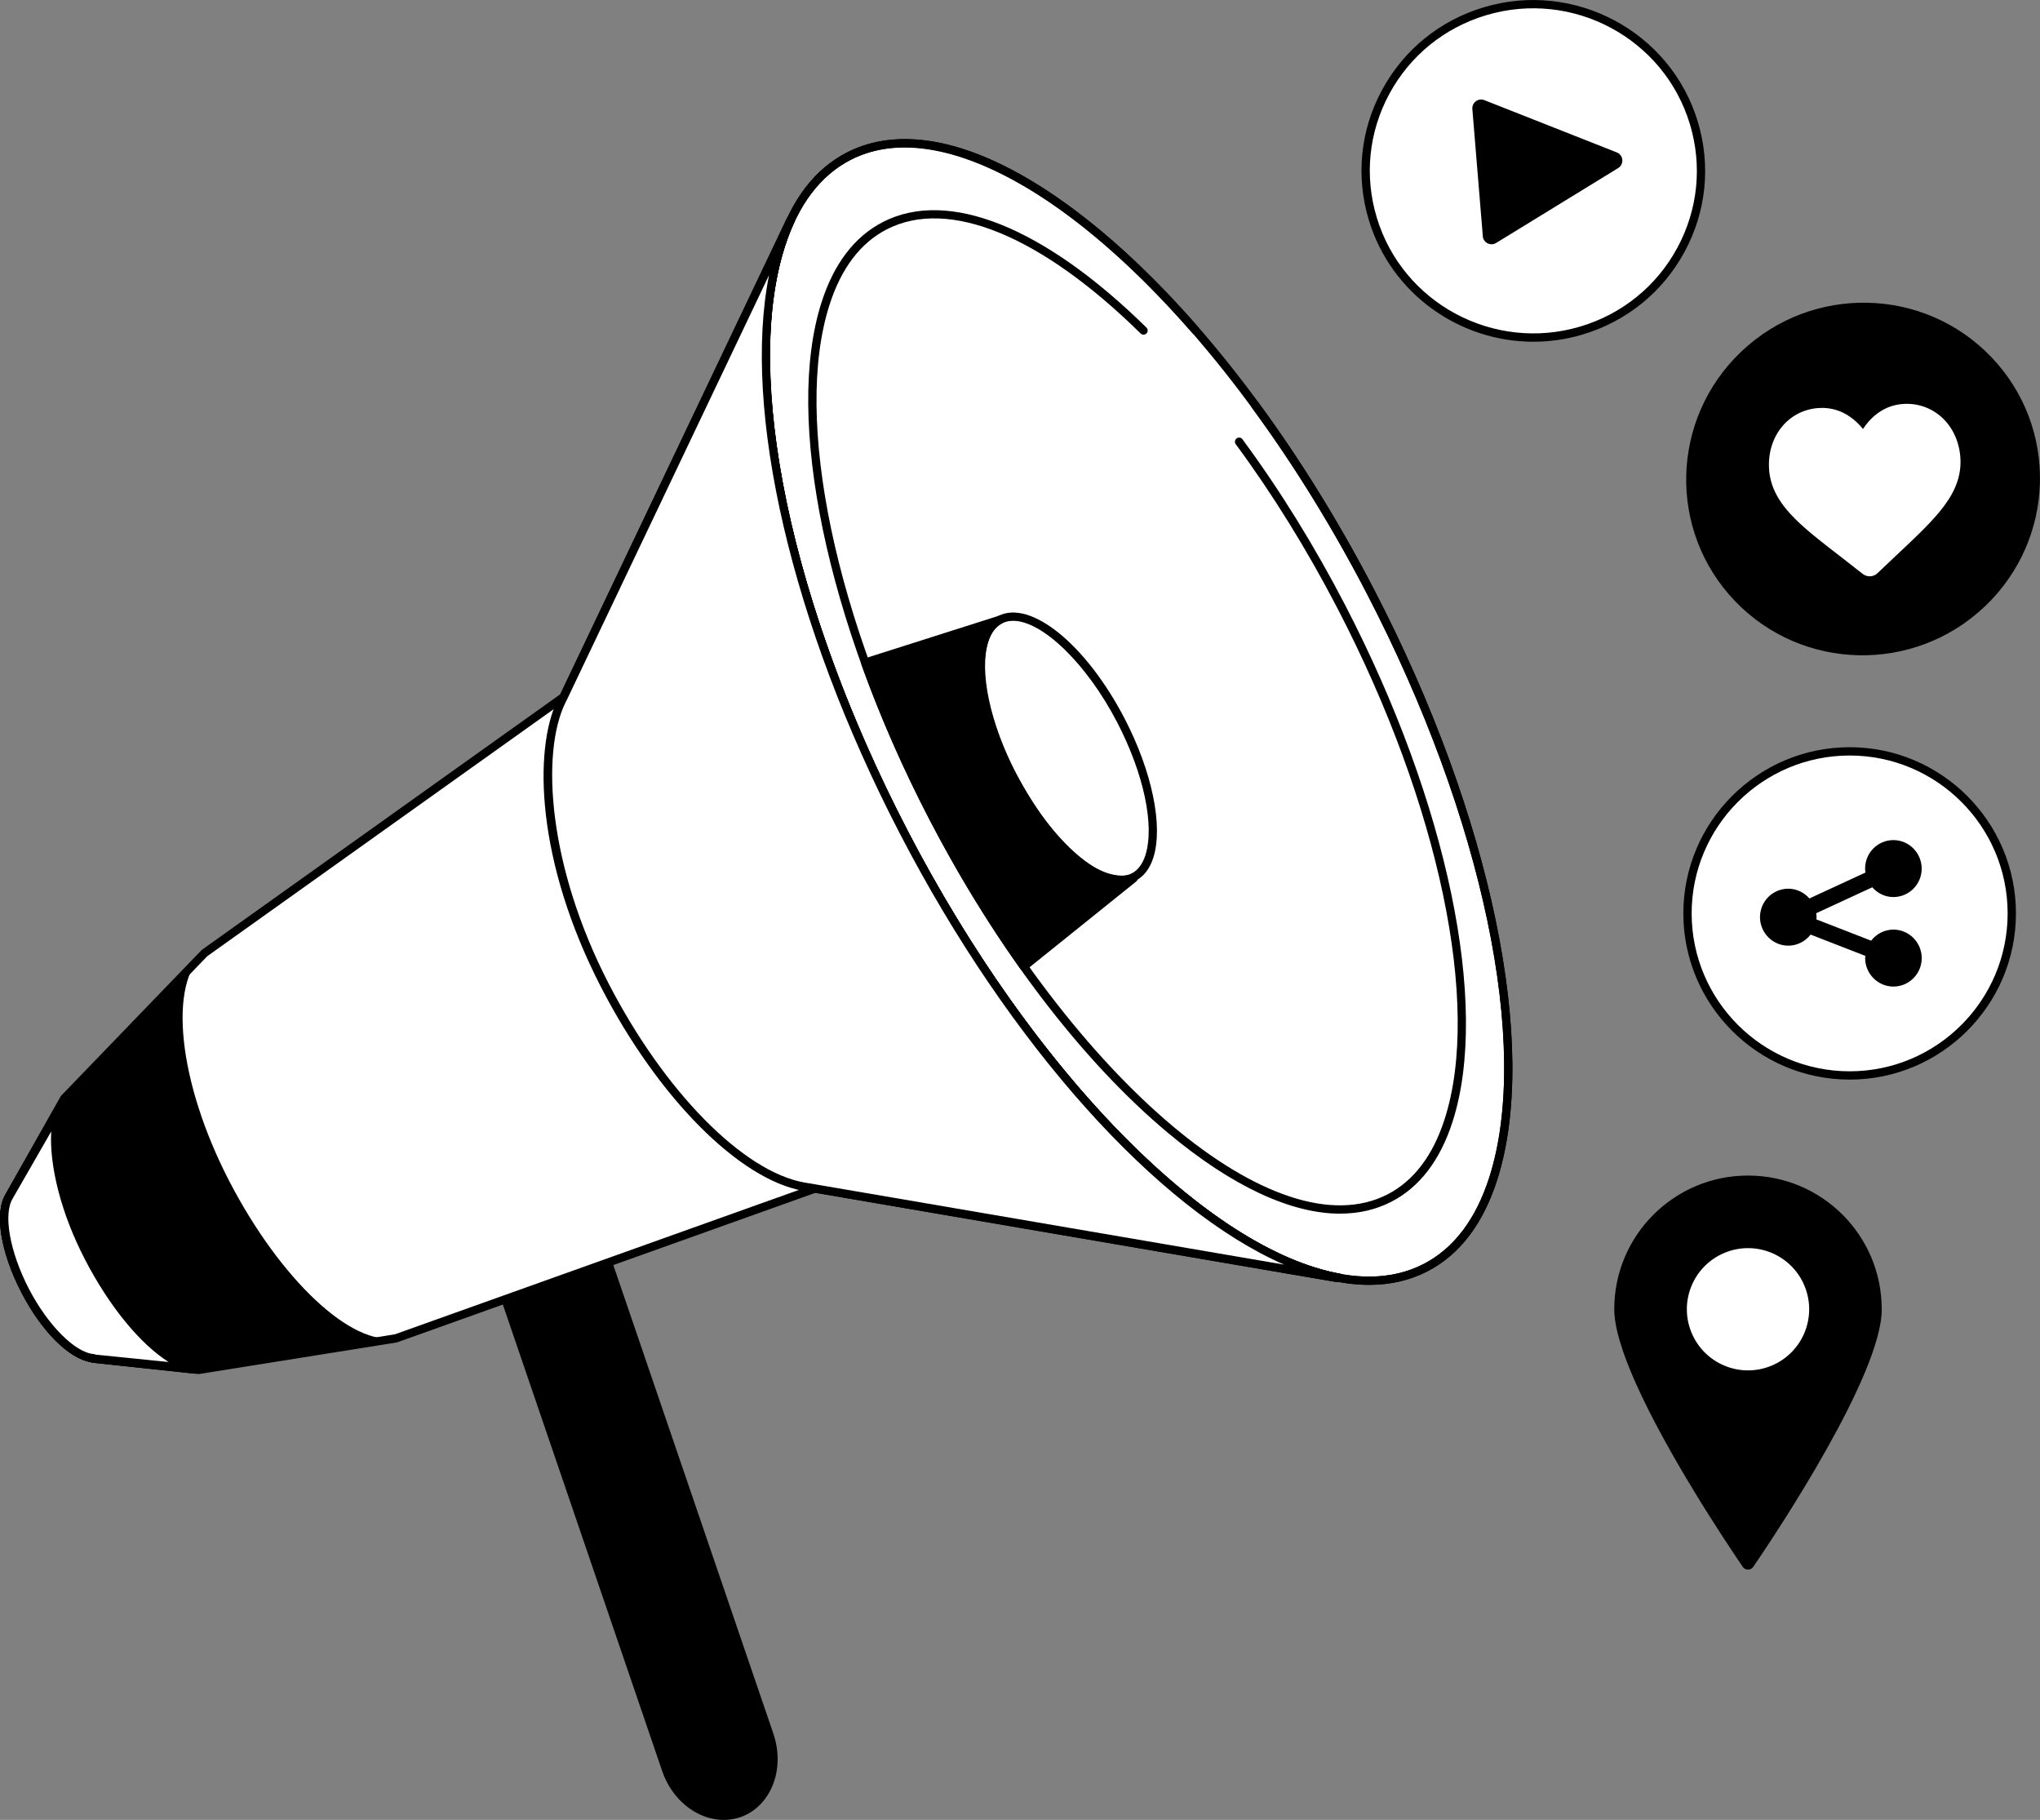
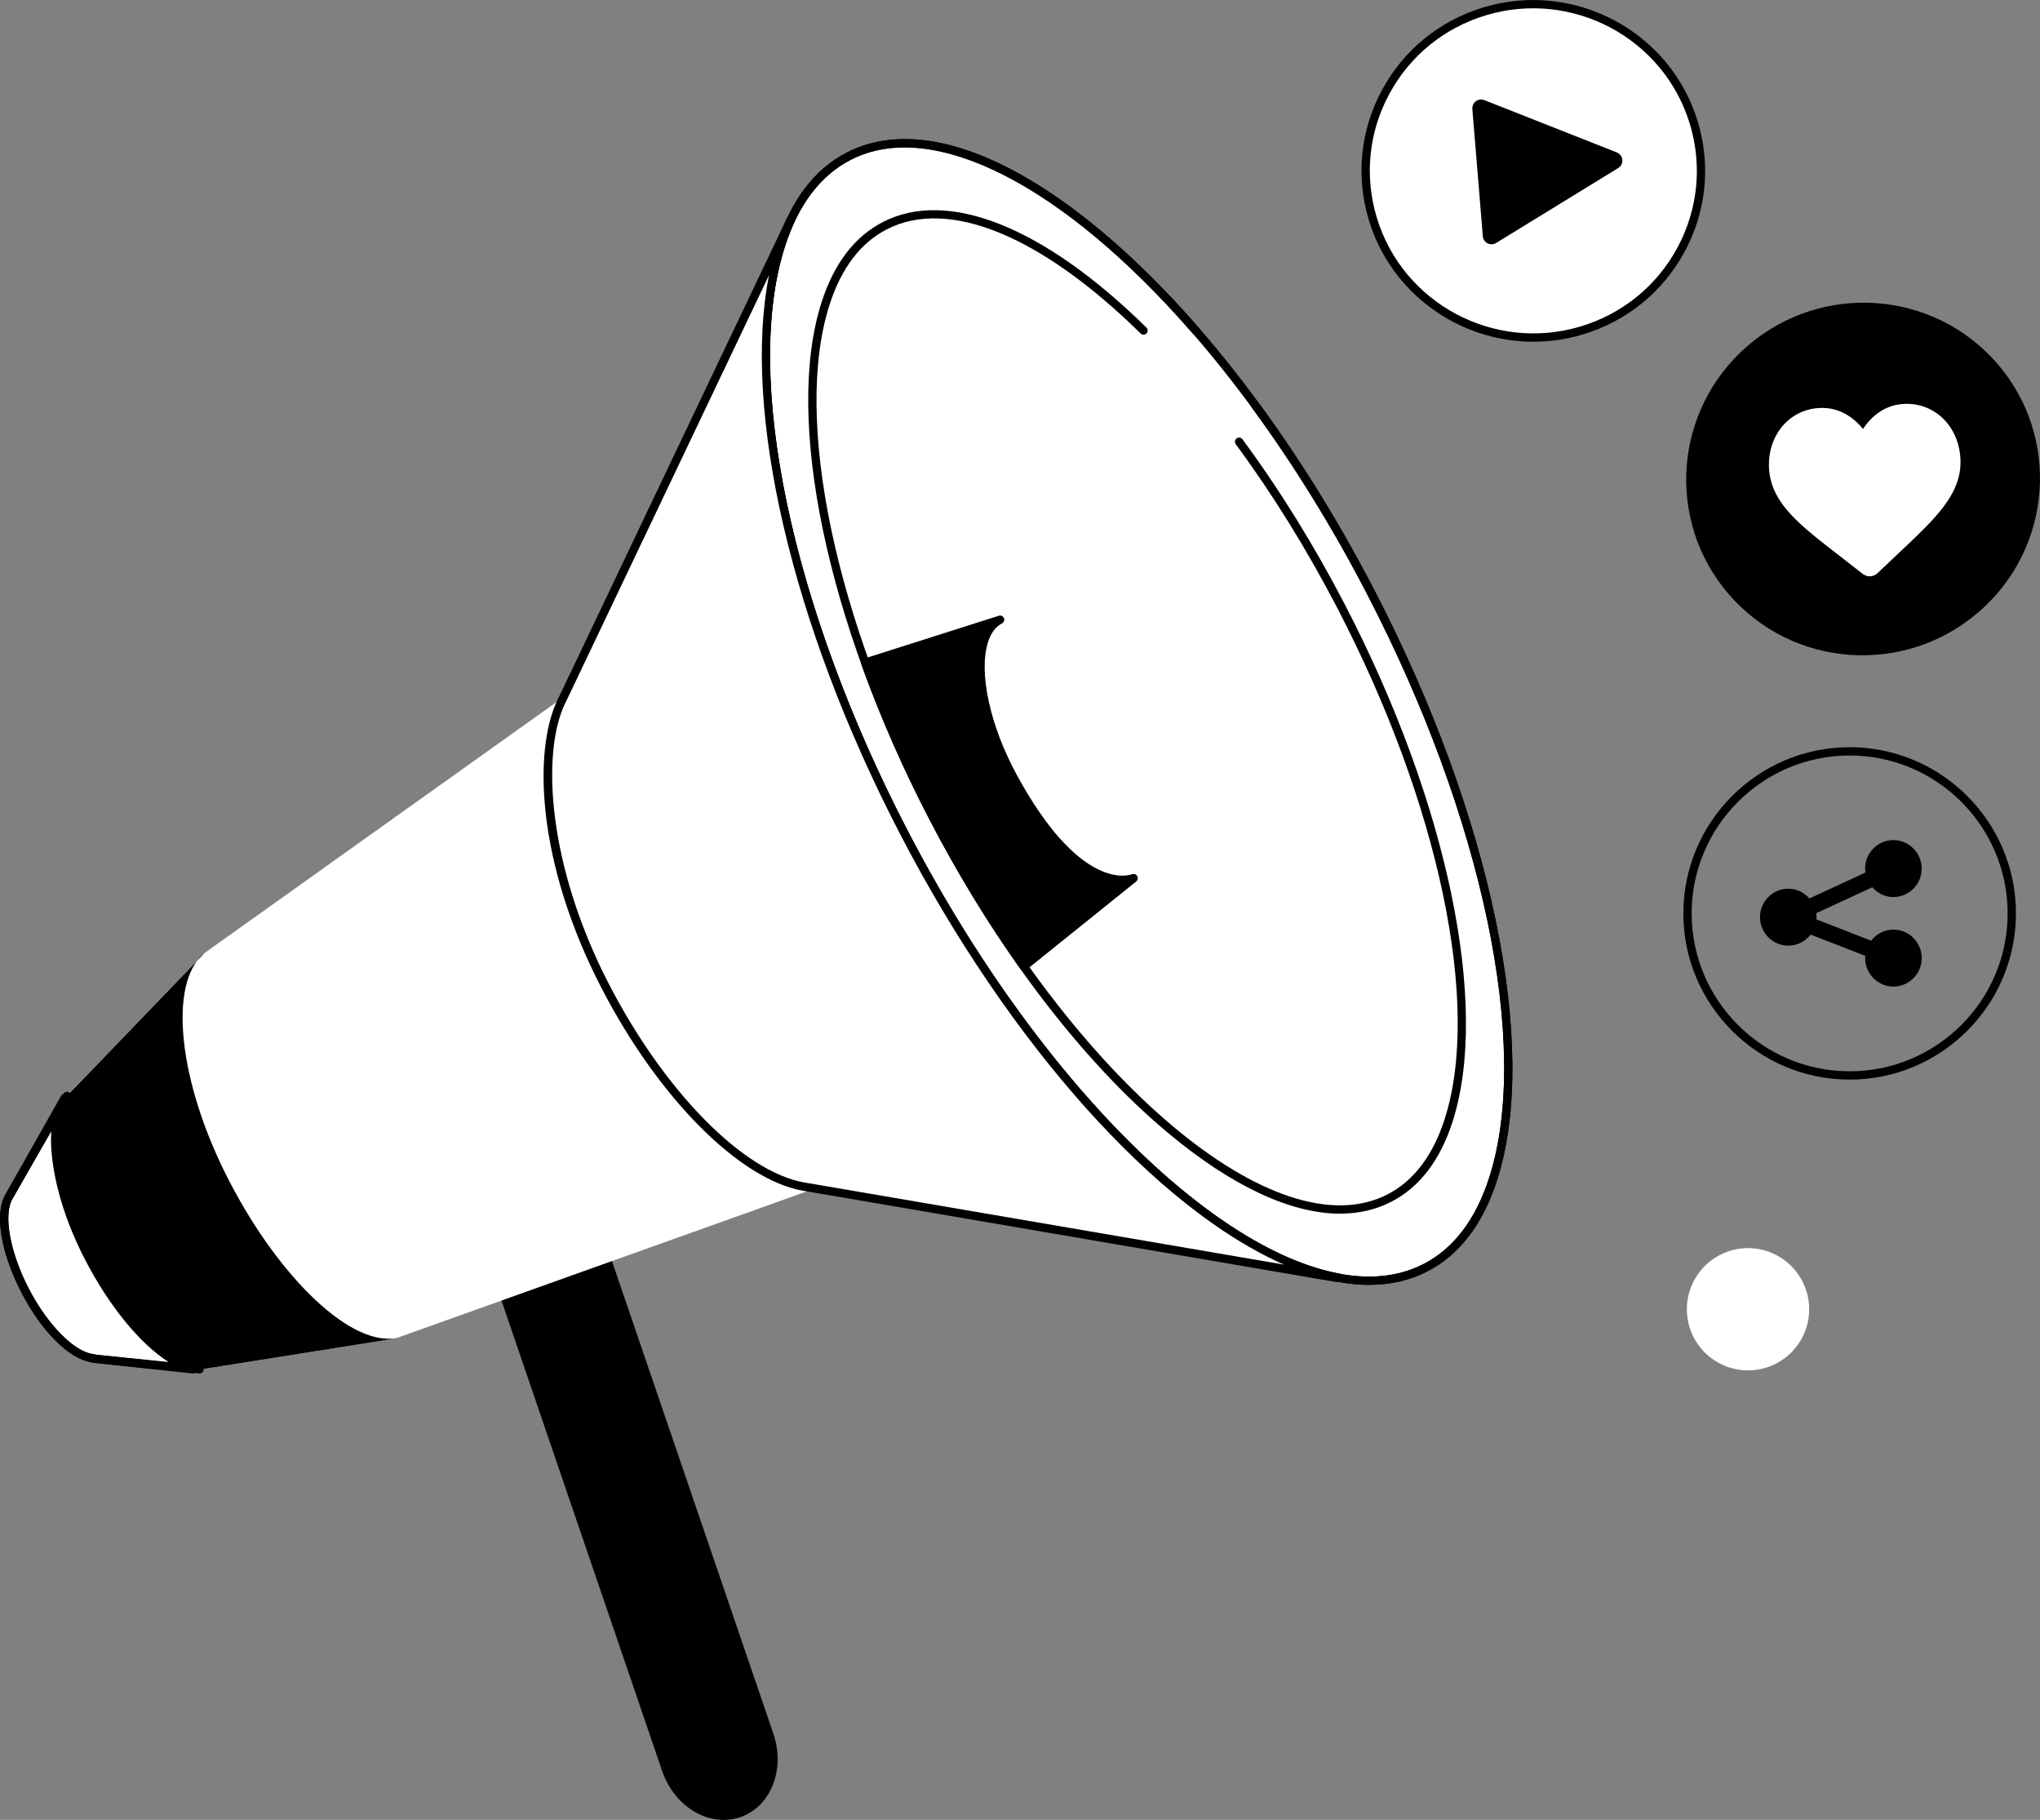
<svg xmlns="http://www.w3.org/2000/svg" width="398" height="355" viewBox="0 0 398 355" fill="none">
  <rect x="0" y="0" width="398" height="355" fill="#808080" stroke="none" />
  <g clip-path="url(#clip0_2010_220)">
    <path d="M144.408 354.465C138.402 356.523 131.57 352.465 129.179 345.435L92.13 236.985L113.787 229.583L150.892 338.195C153.259 345.168 150.365 352.433 144.408 354.474V354.465Z" fill="black" />
    <path d="M109.954 135.962L39.901 185.906L12.611 214.195L1.905 233.122L1.832 233.268C-0.276 236.54 0.924 244.096 4.912 251.773C8.851 259.37 14.346 264.634 18.236 264.934L18.115 264.991L38.71 267.202L77.233 261.055L159.005 231.834L260.635 249.23L261.356 249.255C235.744 244.582 201.29 210.486 176.269 162.242C151.273 114.046 143.306 66.426 154.264 42.94H154.24L110.505 134.779L109.945 135.953L109.954 135.962Z" fill="white" />
    <path d="M278.173 247.262C303.285 234.233 298.426 175.147 267.322 115.29C236.217 55.432 190.645 17.47 165.534 30.498C140.422 43.527 145.281 102.613 176.385 162.47C207.49 222.328 253.062 260.29 278.173 247.262Z" fill="white" />
    <path d="M267.135 250.632C256.202 250.632 243.031 244.526 228.871 232.694C209.557 216.561 190.623 191.682 175.556 162.623C152.732 118.615 143.322 73.472 151.589 47.621C154.353 38.98 158.949 32.963 165.246 29.731C177.728 23.333 195.341 28.776 214.833 45.054C234.148 61.187 253.081 86.066 268.148 115.124C290.972 159.133 300.382 204.275 292.115 230.126C289.351 238.768 284.756 244.785 278.458 248.016C275.046 249.766 271.253 250.632 267.135 250.632ZM176.593 28.727C172.76 28.727 169.202 29.521 165.984 31.173C160.083 34.202 155.755 39.903 153.129 48.115C144.992 73.578 154.353 118.234 176.991 161.878C207.79 221.266 252.976 259.266 277.712 246.575C283.613 243.546 287.941 237.844 290.567 229.632C298.705 204.17 289.343 159.513 266.706 115.869C239.91 64.207 202.23 28.727 176.593 28.727Z" fill="black" />
    <path d="M267.135 250.632C256.202 250.632 243.031 244.525 228.871 232.693C209.557 216.56 190.623 191.681 175.556 162.623C152.732 118.614 143.322 73.472 151.589 47.621C154.353 38.979 158.949 32.962 165.246 29.731C173.635 25.43 184.561 26.499 196.856 32.832C208.649 38.898 221.431 49.637 233.823 63.883C234.115 64.223 234.083 64.733 233.742 65.025C233.402 65.317 232.891 65.284 232.6 64.944C207.385 35.975 181.854 23.033 165.984 31.172C160.083 34.201 155.755 39.903 153.129 48.115C144.992 73.577 154.353 118.234 176.991 161.878C203.786 213.54 241.467 249.02 267.103 249.02C270.937 249.02 274.495 248.226 277.712 246.574C283.613 243.545 287.941 237.844 290.567 229.632C298.705 204.169 289.343 159.513 266.706 115.869C259.954 102.846 252.392 90.617 244.222 79.505C243.955 79.141 244.036 78.639 244.392 78.372C244.749 78.104 245.26 78.185 245.527 78.542C253.738 89.718 261.348 102.028 268.14 115.116C290.964 159.124 300.374 204.266 292.107 230.118C289.343 238.759 284.748 244.776 278.45 248.008C275.038 249.757 271.245 250.624 267.127 250.624L267.135 250.632Z" fill="black" />
    <path d="M221.185 171.086C227.001 168.069 225.879 154.388 218.677 140.531C211.476 126.673 200.924 117.885 195.108 120.902C189.292 123.92 190.415 137.6 197.616 151.458C204.817 165.316 215.369 174.104 221.185 171.086Z" fill="white" />
-     <path d="M218.651 172.47C212.256 172.47 203.34 164.218 196.88 151.762C191.523 141.436 189.327 130.794 191.288 124.655C191.977 122.493 193.144 120.978 194.757 120.152C201.079 116.913 211.907 125.716 219.421 140.189C224.778 150.515 226.975 161.156 225.013 167.295C224.324 169.457 223.157 170.972 221.544 171.798C220.661 172.252 219.688 172.47 218.651 172.47ZM197.667 121.1C196.88 121.1 196.151 121.262 195.494 121.594C194.279 122.218 193.379 123.416 192.828 125.149C190.988 130.899 193.144 141.047 198.315 151.017C205.172 164.234 215.465 173.094 220.799 170.365C222.014 169.741 222.914 168.542 223.465 166.809C225.305 161.059 223.149 150.911 217.978 140.942C211.964 129.344 203.3 121.1 197.667 121.1Z" fill="black" />
    <path d="M261.462 236.743C251.873 236.743 240.332 231.389 227.915 221.023C211.008 206.907 194.441 185.121 181.246 159.691C161.267 121.166 153.032 81.644 160.27 59.008C162.693 51.419 166.73 46.139 172.273 43.296C184.982 36.777 203.721 44.284 223.668 63.9C223.984 64.215 223.992 64.726 223.676 65.041C223.36 65.357 222.849 65.365 222.533 65.049C203.113 45.961 185.063 38.55 173.019 44.73C167.88 47.37 164.112 52.334 161.826 59.494C154.71 81.749 162.904 120.785 182.697 158.938C209.622 210.843 249.085 244.064 270.677 232.993C275.816 230.353 279.585 225.388 281.87 218.229C288.987 195.974 280.792 156.938 261 118.785C255.026 107.268 248.323 96.448 241.094 86.649C240.826 86.293 240.907 85.782 241.264 85.515C241.629 85.248 242.131 85.329 242.399 85.685C249.685 95.558 256.428 106.442 262.442 118.04C282.421 156.565 290.656 196.087 283.418 218.723C280.995 226.312 276.959 231.592 271.415 234.435C268.416 235.973 265.077 236.735 261.462 236.735V236.743Z" fill="black" />
-     <path d="M38.718 268.02C38.718 268.02 38.661 268.02 38.629 268.02L18.034 265.809C17.912 265.792 17.799 265.752 17.693 265.695C13.446 265.015 8.081 259.67 4.19 252.154C0.081 244.226 -1.151 236.491 1.118 232.879L1.167 232.774L11.898 213.799C11.931 213.742 11.971 213.685 12.02 213.637L39.31 185.348C39.31 185.348 39.383 185.283 39.423 185.251L109.305 135.427L153.51 42.583C153.705 42.178 154.183 42.008 154.588 42.194C154.993 42.381 155.188 42.875 155.002 43.28C143.808 67.268 152.643 114.929 176.991 161.87C201.379 208.891 235.339 243.683 261.502 248.461C261.916 248.534 262.207 248.923 262.159 249.344C262.118 249.765 261.754 250.081 261.332 250.073L260.611 250.049C260.611 250.049 260.538 250.049 260.497 250.04L159.078 232.677L77.509 261.832C77.46 261.848 77.412 261.865 77.363 261.873L38.84 268.02C38.799 268.02 38.75 268.028 38.71 268.028L38.718 268.02ZM18.658 264.246L38.702 266.4L77.039 260.277L158.738 231.081C158.868 231.033 159.014 231.025 159.151 231.049L250.512 246.688C225.832 235.892 196.97 203.918 175.556 162.623C154.296 121.627 144.805 79.991 150.025 53.695L110.683 136.31C110.626 136.431 110.537 136.545 110.424 136.618L40.436 186.522L13.276 214.681L2.577 233.624C2.577 233.624 2.545 233.681 2.529 233.713C0.584 236.734 1.897 244.177 5.649 251.409C9.329 258.496 14.654 263.849 18.317 264.132C18.447 264.14 18.561 264.181 18.666 264.246H18.658Z" fill="black" />
    <path d="M110.083 135.687L154.248 42.933H154.272C143.314 66.427 151.281 114.056 176.277 162.251C201.298 210.495 235.753 244.591 261.365 249.264L260.643 249.24L159.184 231.868L156.833 231.471C145.04 229.39 129.284 214.059 118.01 192.209C106.444 169.783 104.402 147.431 109.524 136.805L110.083 135.679V135.687Z" fill="white" />
    <path d="M261.356 250.074C261.356 250.074 261.34 250.074 261.332 250.074L260.611 250.049C260.611 250.049 260.538 250.049 260.497 250.041L159.038 232.669L156.687 232.281C144.23 230.086 128.393 214.139 117.281 192.597C104.653 168.122 104.029 146.345 108.786 136.473L109.346 135.339L153.51 42.592C153.705 42.187 154.183 42.017 154.588 42.203C154.993 42.39 155.188 42.884 155.002 43.288C143.808 67.277 152.643 114.938 176.991 161.878C201.379 208.9 235.339 243.692 261.502 248.47C261.916 248.543 262.208 248.932 262.159 249.353C262.118 249.766 261.77 250.082 261.356 250.082V250.074ZM150.025 53.695L110.821 136.035C110.821 136.035 110.821 136.035 110.821 136.043L110.262 137.169C105.528 146.985 106.922 168.924 118.739 191.844C129.633 212.957 145 228.563 156.979 230.677L159.322 231.066L250.52 246.68C225.84 235.885 196.978 203.911 175.564 162.615C154.305 121.619 144.813 79.984 150.033 53.687L150.025 53.695Z" fill="black" />
    <path d="M37.608 267.907C37.608 267.907 37.551 267.907 37.518 267.907L18.034 265.817C17.912 265.801 17.799 265.761 17.693 265.704C13.446 265.024 8.081 259.678 4.19 252.163C0.081 244.234 -1.151 236.5 1.118 232.888L1.167 232.783L11.898 213.807C12.117 213.418 12.611 213.281 13.001 213.499C13.389 213.718 13.527 214.212 13.309 214.601L2.561 233.633C2.561 233.633 2.529 233.69 2.513 233.722C0.567 236.743 1.88 244.186 5.633 251.418C9.313 258.504 14.638 263.857 18.301 264.141C18.431 264.149 18.544 264.189 18.65 264.254L37.689 266.303C38.134 266.352 38.459 266.749 38.41 267.194C38.361 267.607 38.013 267.915 37.608 267.915V267.907Z" fill="black" />
-     <path d="M38.896 267.104C32.558 266.659 23.715 257.694 17.288 245.311C10.48 232.191 8.883 218.609 13.049 213.782L1.905 233.13L1.832 233.276C-0.276 236.548 0.924 244.104 4.912 251.782C8.851 259.378 14.346 264.642 18.236 264.942L18.115 264.999L38.888 267.096L38.896 267.104Z" fill="white" />
    <path d="M38.904 267.914C38.904 267.914 38.864 267.914 38.848 267.914C38.685 267.906 38.523 267.89 38.369 267.866L18.058 265.809C17.936 265.793 17.815 265.752 17.718 265.695C13.471 265.015 8.105 259.67 4.215 252.154C0.105 244.226 -1.127 236.491 1.143 232.879L1.191 232.774L10.99 215.759C11.371 214.787 11.858 213.936 12.457 213.248C12.733 212.932 13.203 212.875 13.543 213.118C13.884 213.361 13.989 213.823 13.779 214.179L12.417 216.544C10.22 222.456 12.393 234.062 18.034 244.938C24.186 256.803 32.55 265.46 38.556 266.254L39.002 266.303C39.439 266.351 39.764 266.74 39.731 267.177C39.699 267.599 39.342 267.914 38.92 267.914H38.904ZM18.65 264.238L32.898 265.679C27.411 262.205 21.389 254.965 16.575 245.675C11.914 236.694 9.604 227.396 9.993 220.707L2.569 233.624C2.569 233.624 2.537 233.681 2.521 233.713C0.575 236.734 1.888 244.177 5.641 251.409C9.321 258.496 14.646 263.849 18.309 264.132C18.431 264.14 18.552 264.181 18.65 264.238Z" fill="black" />
    <path d="M75.839 261.29L77.468 260.966C68.601 262.813 54.62 249.458 44.748 230.426C34.682 211.013 32.761 191.633 39.901 185.915L38.985 186.863L13.122 213.702C8.867 218.456 10.447 232.118 17.288 245.311C23.894 258.042 33.223 267.097 39.577 267.064L75.831 261.298L75.839 261.29Z" fill="black" />
    <path d="M195.13 120.874C189.302 123.862 190.161 137.654 197.594 151.39C210.067 174.422 219.98 171.693 221.147 171.272C221.171 171.272 221.18 171.296 221.163 171.304L199.75 188.522C193.476 179.703 187.462 169.895 181.975 159.31C176.715 149.163 172.314 139.047 168.796 129.24L195.13 120.857V120.874Z" fill="black" />
    <path d="M199.75 189.34C199.75 189.34 199.677 189.34 199.636 189.34C199.417 189.308 199.215 189.186 199.085 189.008C192.642 179.954 186.644 170.098 181.246 159.699C176.075 149.729 171.625 139.582 168.026 129.531C167.953 129.321 167.962 129.094 168.059 128.899C168.156 128.705 168.326 128.551 168.537 128.486L194.87 120.112C195.276 119.983 195.705 120.185 195.867 120.574C196.029 120.963 195.867 121.408 195.486 121.602C194.23 122.25 193.298 123.506 192.731 125.352C190.915 131.208 193.152 141.517 198.299 151.017C210.473 173.491 219.842 170.9 220.863 170.527C221.236 170.389 221.674 170.551 221.868 170.9C222.063 171.248 221.974 171.709 221.666 171.952L200.252 189.17C200.106 189.284 199.928 189.348 199.742 189.348L199.75 189.34ZM169.842 129.766C173.368 139.493 177.688 149.308 182.689 158.946C187.908 169.004 193.695 178.561 199.912 187.356L218.497 172.414C214.258 172.22 206.25 169.077 196.881 151.77C191.458 141.76 189.229 131.199 191.191 124.858C191.442 124.04 191.766 123.303 192.147 122.663L169.842 129.758V129.766Z" fill="black" />
    <path d="M338.476 117.229C325.338 103.518 325.889 81.749 339.7 68.604C353.511 55.46 375.354 55.93 388.493 69.641C401.631 83.352 401.08 105.122 387.269 118.266C373.458 131.41 351.615 130.94 338.476 117.229Z" fill="black" />
    <path d="M347.692 83.19C349.524 81.004 352.117 79.716 355.003 79.578C357.159 79.473 359.169 80.064 360.968 81.32C361.876 81.959 362.71 82.745 363.464 83.684C364.121 82.68 364.875 81.814 365.717 81.093C367.387 79.668 369.332 78.89 371.488 78.785C374.374 78.647 377.081 79.676 379.123 81.676C381.133 83.66 382.325 86.438 382.479 89.507C382.633 92.666 381.603 95.614 379.221 98.789C377.097 101.623 373.985 104.555 370.378 107.94C369.146 109.098 367.752 110.41 366.301 111.803C365.92 112.176 365.418 112.386 364.883 112.419C364.348 112.443 363.829 112.273 363.416 111.949C361.835 110.702 360.32 109.527 358.982 108.491C355.059 105.462 351.671 102.854 349.28 100.23C346.606 97.298 345.285 94.464 345.131 91.305C344.977 88.236 345.892 85.353 347.7 83.19H347.692Z" fill="white" />
-     <path d="M367.128 255.386C367.128 268.06 346.914 298.519 342.067 305.63C341.572 306.359 340.494 306.359 340 305.63C336.531 300.536 325.184 283.472 319.016 269.542C316.568 264.019 314.939 258.981 314.939 255.377C314.939 240.978 326.619 229.308 341.029 229.308C355.44 229.308 367.12 240.978 367.12 255.377L367.128 255.386Z" fill="black" />
    <path d="M345.6 266.403C351.688 263.884 354.578 256.91 352.057 250.827C349.535 244.744 342.556 241.856 336.469 244.375C330.381 246.895 327.49 253.869 330.012 259.951C332.533 266.034 339.513 268.923 345.6 266.403Z" fill="white" />
-     <path d="M383.23 200.522C395.584 188.178 395.584 168.164 383.23 155.82C370.876 143.475 350.847 143.475 338.493 155.82C326.139 168.164 326.139 188.178 338.493 200.522C350.847 212.866 370.876 212.866 383.23 200.522Z" fill="white" />
    <path d="M360.863 210.591C342.975 210.591 328.418 196.046 328.418 178.172C328.418 160.298 342.975 145.753 360.863 145.753C378.75 145.753 393.307 160.298 393.307 178.172C393.307 196.046 378.75 210.591 360.863 210.591ZM360.863 147.373C343.866 147.373 330.039 161.189 330.039 178.172C330.039 195.155 343.866 208.972 360.863 208.972C377.859 208.972 391.686 195.155 391.686 178.172C391.686 161.189 377.859 147.373 360.863 147.373Z" fill="black" />
    <path d="M369.405 181.331C367.63 181.331 366.066 182.189 365.053 183.493L354.37 179.339C354.378 179.201 354.411 179.063 354.411 178.918C354.411 178.65 354.37 178.391 354.33 178.14L365.28 173.078C366.293 174.237 367.752 174.982 369.397 174.982C372.445 174.982 374.917 172.495 374.917 169.434C374.917 166.373 372.437 163.87 369.397 163.87C366.35 163.87 363.878 166.356 363.878 169.418C363.878 169.685 363.918 169.944 363.959 170.195L353.009 175.257C351.996 174.099 350.537 173.354 348.891 173.354C345.844 173.354 343.372 175.84 343.372 178.901C343.372 181.963 345.852 184.465 348.891 184.465C350.666 184.465 352.231 183.607 353.244 182.303L363.926 186.457C363.918 186.595 363.886 186.733 363.886 186.879C363.886 189.94 366.366 192.442 369.405 192.442C372.445 192.442 374.925 189.956 374.925 186.895C374.925 183.834 372.445 181.331 369.405 181.331Z" fill="black" />
    <path d="M267.824 42.664C262.637 25.462 272.46 7.337 289.757 2.179C307.053 -2.98 325.281 6.787 330.468 23.988C335.656 41.19 325.832 59.315 308.536 64.474C291.24 69.633 273.012 59.866 267.824 42.664Z" fill="white" />
    <path d="M299.167 66.66C284.748 66.66 271.399 57.323 267.046 42.899C264.485 34.395 265.393 25.405 269.616 17.582C273.854 9.718 280.93 3.968 289.53 1.409C307.231 -3.863 325.946 6.163 331.247 23.762C333.808 32.265 332.9 41.255 328.677 49.078C324.438 56.942 317.363 62.692 308.763 65.251C305.57 66.207 302.336 66.66 299.159 66.66H299.167ZM268.602 42.429C273.652 59.177 291.459 68.718 308.309 63.696C316.495 61.259 323.223 55.792 327.259 48.309C331.271 40.866 332.138 32.314 329.698 24.223C324.649 7.475 306.842 -2.065 289.992 2.956C281.806 5.394 275.078 10.86 271.042 18.343C267.03 25.786 266.163 34.339 268.602 42.429Z" fill="black" />
    <path d="M289.295 46.066L287.252 21.267C287.147 20.004 288.411 19.064 289.595 19.534L315.434 29.73C316.747 30.249 316.901 32.047 315.701 32.784L291.896 47.394C290.81 48.066 289.392 47.345 289.287 46.074L289.295 46.066Z" fill="black" />
  </g>
  <defs>
    <clipPath id="clip0_2010_220">
      <rect width="398" height="355" fill="white" />
    </clipPath>
  </defs>
</svg>